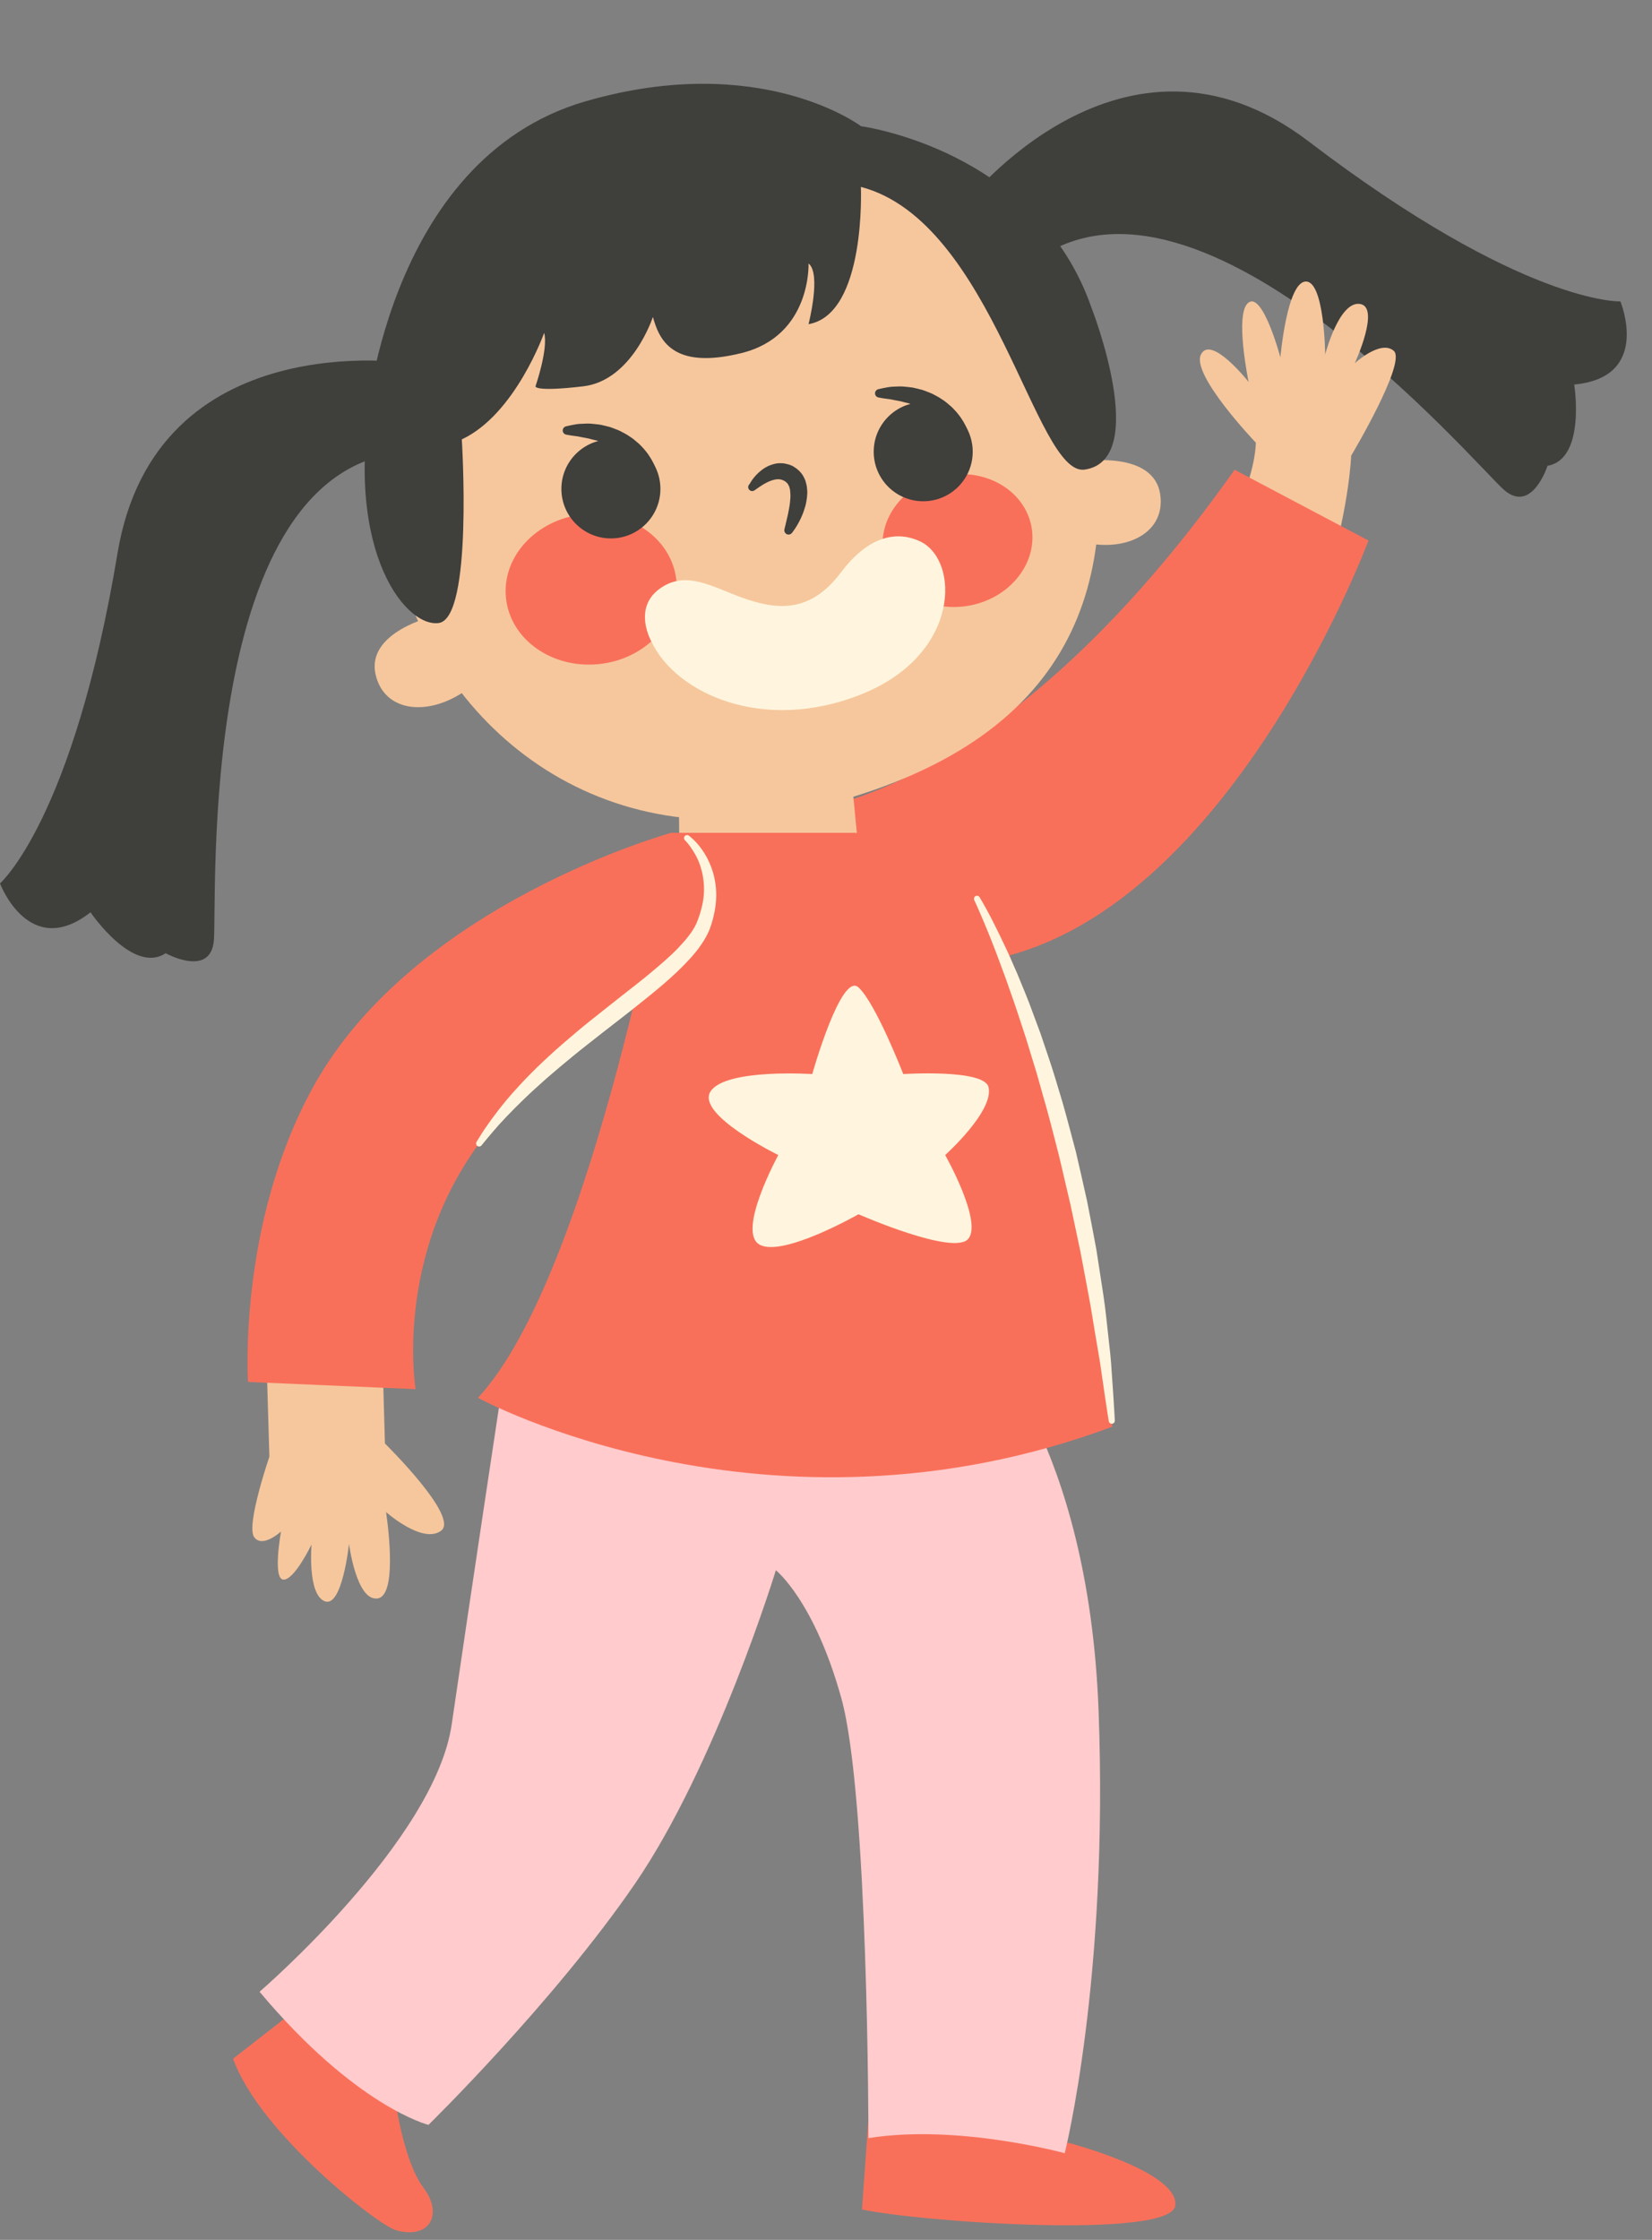
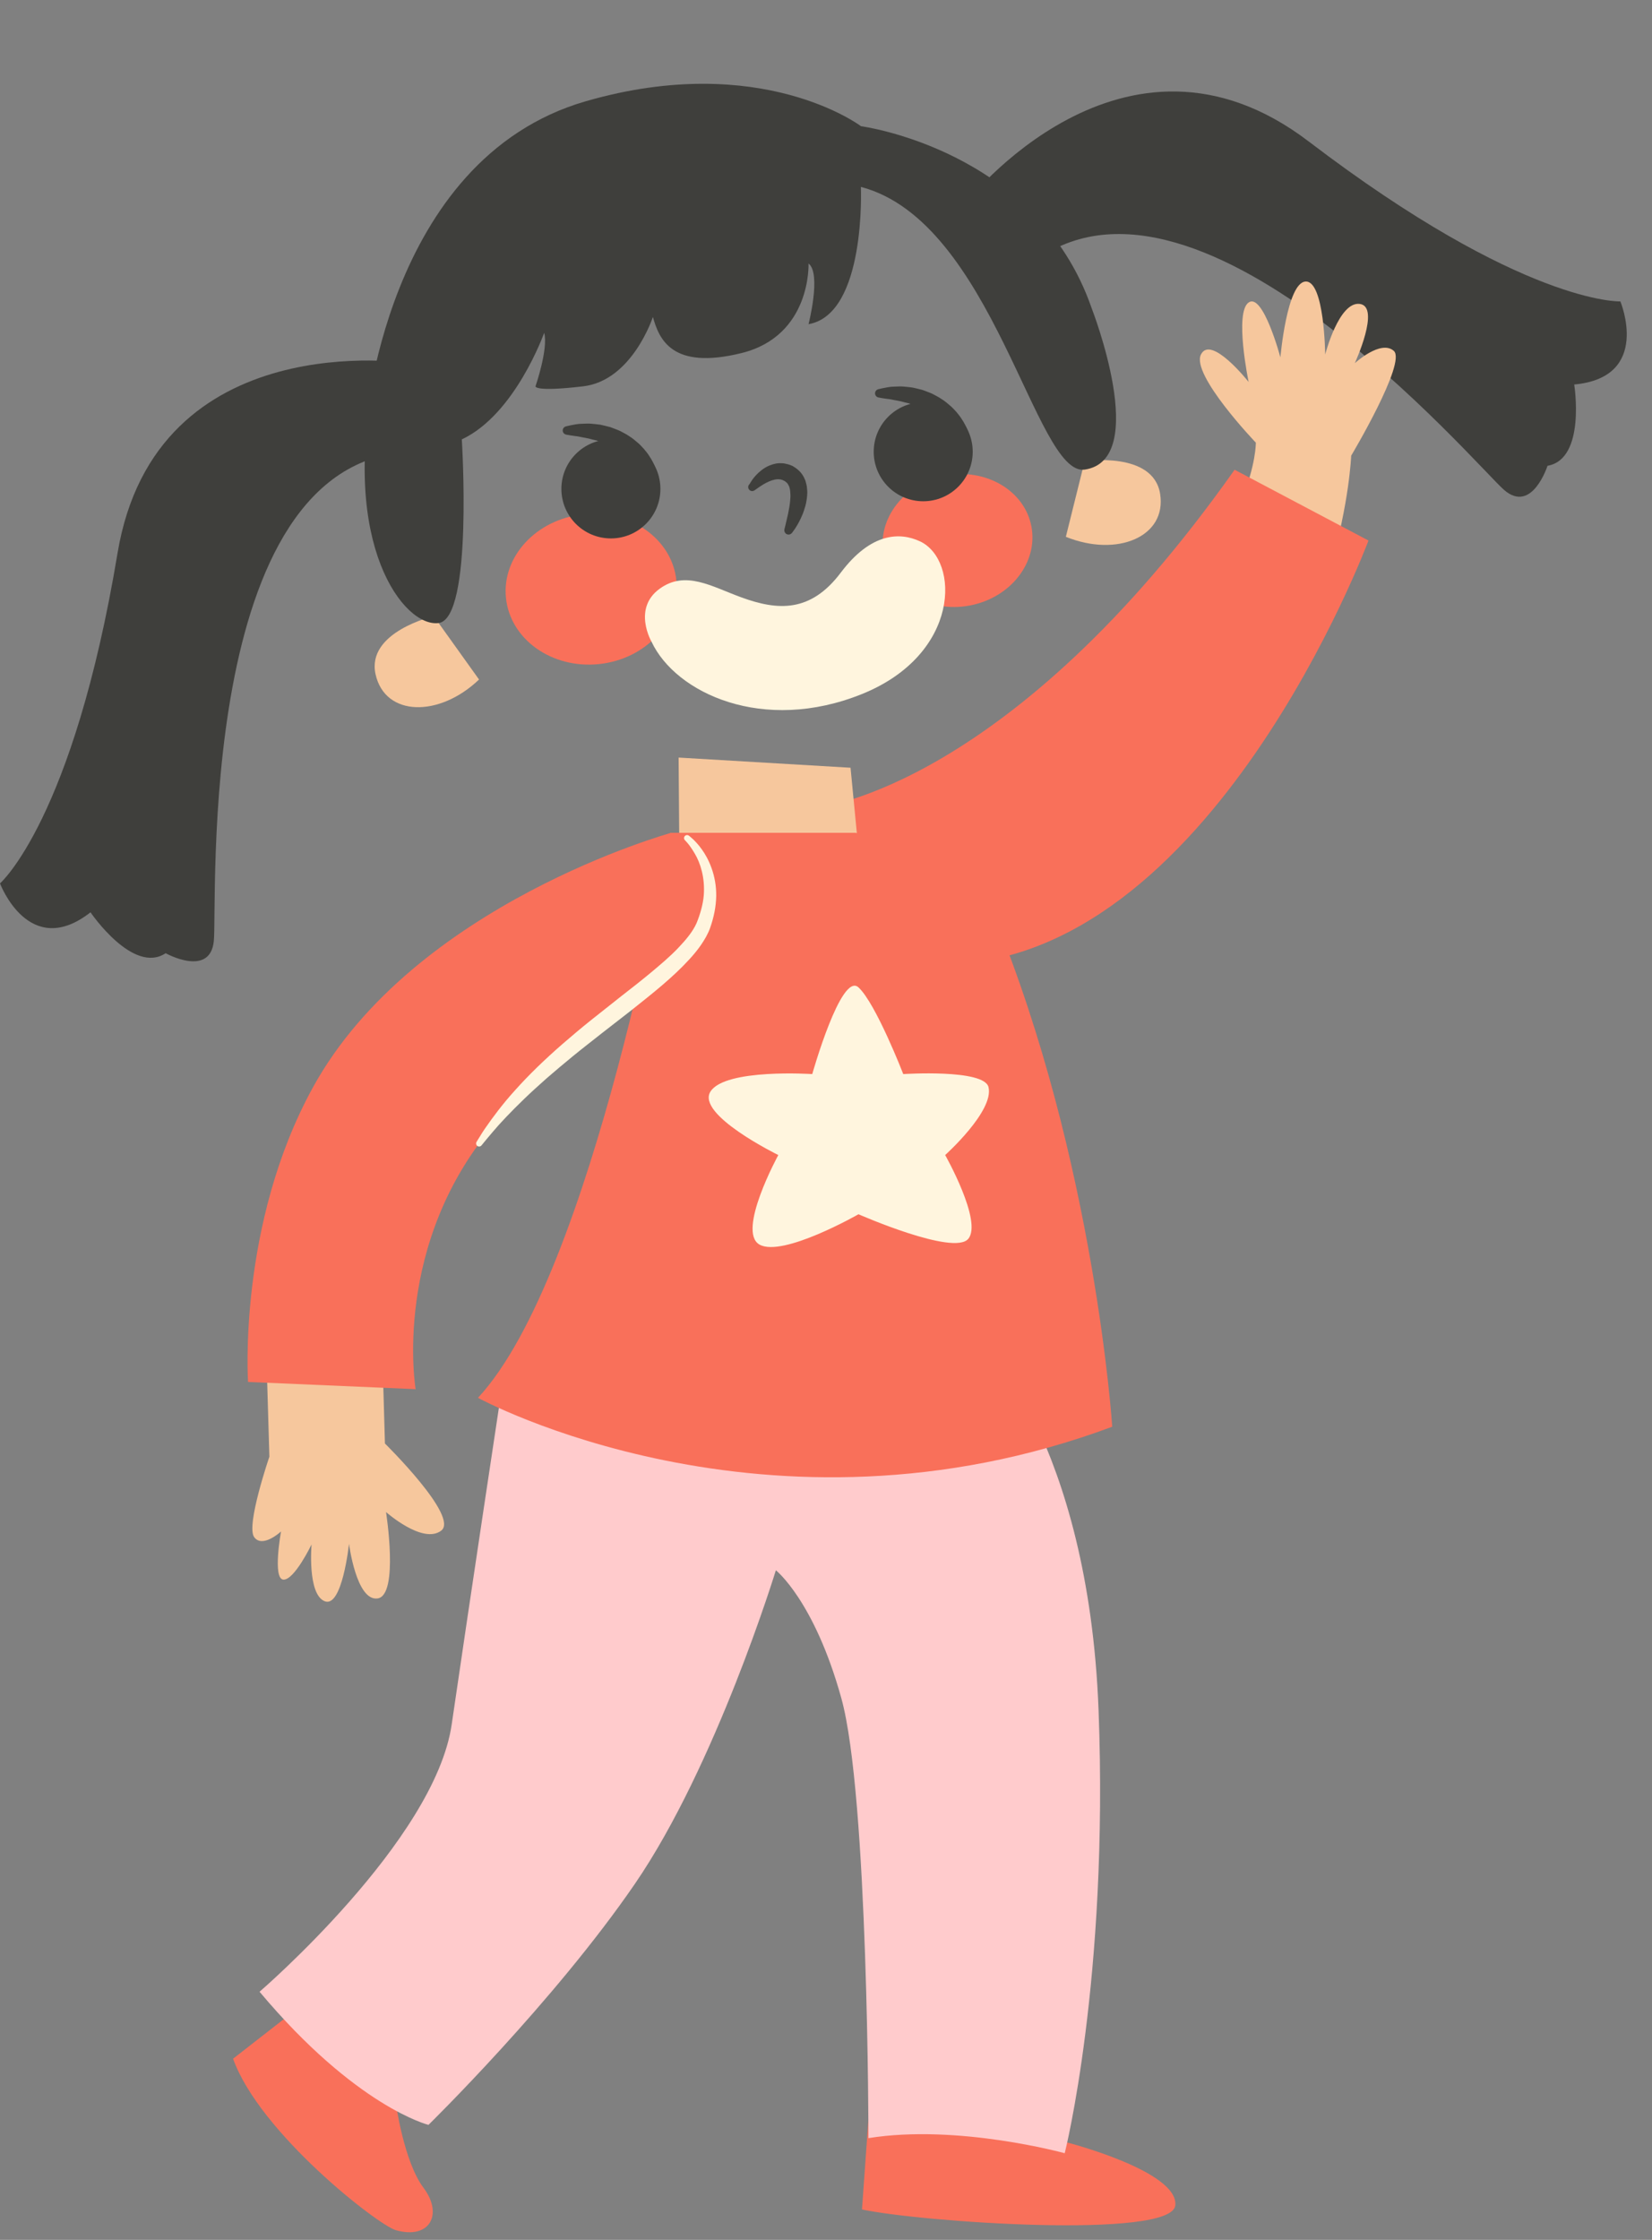
<svg xmlns="http://www.w3.org/2000/svg" fill="#000000" height="505.2" preserveAspectRatio="xMidYMid meet" version="1" viewBox="0.0 -18.9 372.7 505.2" width="372.7" zoomAndPan="magnify">
  <rect x="0.0" y="-18.9" width="372.7" height="505.2" fill="#808080" stroke="none" />
  <g>
    <g id="change1_1">
      <path d="M85.899,273.71l0.945,32.979c0,0,16.848,16.529,12.681,19.661 c-4.167,3.13-12.435-4.207-12.435-4.207s2.945,18.727-1.875,19.476c-4.819,0.75-6.477-12.325-6.477-12.325 s-1.523,14.54-5.482,12.968c-3.959-1.572-2.965-12.819-2.965-12.819s-3.901,8.113-6.37,7.939 c-2.468-0.176-0.521-10.857-0.521-10.857s-4.189,3.88-6.065,1.262c-1.879-2.618,3.438-18.126,3.438-18.126 l-1.225-41.636L85.899,273.71z" fill="#f6c79d" />
    </g>
    <g id="change2_1">
      <path d="M217.754,27.018c0,0,35.649-45.906,77.498-14.008c48.442,36.922,70.311,36.075,70.311,36.075 s7.16,17.128-10.412,18.741c0,0,2.702,16.83-6.025,18.334c0,0-3.481,10.888-9.771,5.468 c-6.289-5.419-70.916-81.765-107.919-50.058L217.754,27.018z" fill="#3f3f3c" />
    </g>
    <g id="change3_1">
      <path d="M240.644,464.305c0,0,25.23,6.474,24.515,14.198c-0.713,7.724-57.437,3.792-70.69,0.942 l1.44-20.191L240.644,464.305z" fill="#f9705a" />
    </g>
    <g id="change3_2">
      <path d="M89.304,455.435c0,0,1.797,13.217,6.256,19.145s1.434,11.71-6.256,9.537 c-4.023-1.137-30.746-21.945-36.722-38.676l14.775-11.517l21.077,21.077" fill="#f9705a" />
    </g>
    <g id="change4_1">
      <path d="M221.12,282.795c0,0,24.432,23.467,26.724,84.089c2.292,60.623-7.636,99.876-7.636,99.876 s-24.127-6.646-44.283-3.402c0,0,0-77.165-6.108-99.205c-6.108-22.039-14.776-28.88-14.776-28.88 s-13.475,43.996-31.799,70.722c-18.325,26.726-46.575,54.37-46.575,54.37s-16.295-4-38.108-30.026 c0,0,39.531-34.007,43.348-60.296c3.819-26.289,11.558-77.47,11.558-77.47l110.71-13.302" fill="#ffcbcc" />
    </g>
    <g id="change1_2">
      <path d="M189.132,164.377c1.956,0,37.156-9.777,65.838-36.503s28.355-46.934,28.355-46.934 s-14.667-15.318-12.386-19.881c2.282-4.563,10.756,6.193,10.756,6.193s-3.259-15.645,0-17.926 c3.259-2.281,7.171,12.385,7.171,12.385s1.467-16.948,5.703-17.111c4.237-0.163,4.4,16.459,4.4,16.459 S302.065,49,306.792,49.652c4.726,0.652-1.141,13.363-1.141,13.363s5.866-5.378,8.8-2.771 c2.933,2.607-9.615,23.63-9.615,23.63s-1.63,42.52-33.136,75.724c-18.733,19.742-56.494,36.504-56.494,36.504 L189.132,164.377z" fill="#f6c79d" />
    </g>
    <g id="change3_3">
      <path d="M185.06,163.131c0,0,43.062-4.722,93.472-76.079l30.203,15.967 c0,0-35.634,95.637-96.378,95.637L185.06,163.131z" fill="#f9705a" />
    </g>
    <g id="change1_3">
-       <path d="M152.039,8.575c43.566-8.315,85.513,19.675,93.69,62.52 c8.177,42.845-4.345,78.733-64.075,92.632c-47.421,11.036-85.511-19.675-93.689-62.52 S108.478,16.891,152.039,8.575z" fill="#f6c79d" />
-     </g>
+       </g>
    <g id="change1_4">
      <path d="M97.847,120.071c0,0-15.259,3.536-13.116,13.126c2.142,9.589,14.36,9.757,23.343,1.169 L97.847,120.071z" fill="#f6c79d" />
    </g>
    <g id="change1_5">
      <path d="M244.701,85.123c0,0,15.492-2.332,17.03,7.372c1.543,9.703-9.755,14.36-21.27,9.684 L244.701,85.123z" fill="#f6c79d" />
    </g>
    <g id="change2_2">
      <path d="M176.972,100.472c0,0,0.354-1.401,0.816-3.452c0.095-0.506,0.196-1.054,0.305-1.634 c0.087-0.57,0.172-1.174,0.205-1.761c0.058-0.593,0.029-1.192-0.026-1.721c-0.023-0.273-0.057-0.538-0.141-0.752 l-0.094-0.342c-0.055-0.088-0.107-0.175-0.15-0.268c-0.155-0.382-0.415-0.615-0.738-0.849l-0.056-0.048 l-0.028-0.025l-0.005-0.006l-0.006-0.002c-0.033-0.018,0.291,0.139,0.15,0.07l-0.03-0.013l-0.246-0.113 l-0.472-0.228c-0.146,0.009-0.186-0.089-0.428-0.092c-0.79-0.153-1.773,0.116-2.626,0.498 c-0.848,0.386-1.573,0.846-2.064,1.182c-0.479,0.336-0.754,0.527-0.754,0.527l-0.369,0.258 c-0.407,0.286-0.97,0.186-1.255-0.221c-0.27-0.383-0.194-0.906,0.154-1.204 c0.019-0.016,0.196-0.388,0.606-0.966c0.415-0.574,1.053-1.372,2.078-2.155c0.501-0.399,1.124-0.782,1.863-1.09 c0.753-0.279,1.634-0.553,2.623-0.482c0.453-0.025,1.082,0.138,1.631,0.276l0.513,0.189l0.251,0.101l0.032,0.013 l0.163,0.08l0.01,0.006l0.021,0.014l0.084,0.053l0.166,0.108c0.891,0.536,1.73,1.363,2.199,2.316l0.335,0.722 c0.078,0.24,0.132,0.479,0.193,0.719c0.142,0.488,0.19,0.947,0.216,1.398c0.059,0.463,0.03,0.888-0.007,1.308 c-0.018,0.428-0.085,0.823-0.154,1.208c-0.109,0.785-0.34,1.482-0.555,2.137 c-0.209,0.657-0.47,1.243-0.713,1.779c-0.995,2.117-2.029,3.322-2.029,3.322l-0.005,0.005 c-0.347,0.404-0.955,0.451-1.357,0.104C176.99,101.194,176.885,100.815,176.972,100.472z" fill="#3f3f3c" />
    </g>
    <g id="change3_4">
      <path d="M152.595,112.028c0.955,9.33-6.881,17.775-17.493,18.862 c-10.618,1.087-20.001-5.596-20.954-14.927c-0.956-9.33,6.878-17.773,17.493-18.861 C142.258,96.014,151.64,102.698,152.595,112.028z" fill="#f9705a" />
    </g>
    <g id="change3_5">
      <ellipse cx="216.023" cy="103.019" fill="#f9705a" rx="16.971" ry="14.914" transform="rotate(-10.813 216.024 103.021)" />
    </g>
    <g id="change2_3">
      <path d="M216.901,79.936c-0.011-0.028-0.201-0.245-0.602-0.692c-0.404-0.437-0.973-1.063-1.713-1.743 c-0.351-0.354-0.792-0.678-1.202-1.065c-0.466-0.331-0.905-0.73-1.421-1.063c-0.252-0.174-0.507-0.351-0.764-0.53 c-0.277-0.151-0.551-0.312-0.82-0.483c-0.525-0.364-1.139-0.598-1.709-0.904 c-0.58-0.291-1.196-0.509-1.782-0.769c-0.618-0.181-1.216-0.404-1.804-0.602 c-0.607-0.127-1.19-0.291-1.748-0.441c-0.56-0.138-1.11-0.202-1.611-0.312 c-0.505-0.091-0.971-0.211-1.391-0.242c-0.42-0.045-0.789-0.107-1.096-0.152 c-0.613-0.098-0.971-0.172-0.971-0.172l-0.098-0.021c-0.515-0.107-0.844-0.611-0.736-1.125 c0.076-0.365,0.352-0.637,0.689-0.726c0,0,0.366-0.097,1.022-0.233c0.654-0.115,1.597-0.364,2.761-0.362 c0.579-0.01,1.214-0.077,1.882-0.012c0.668,0.065,1.38,0.122,2.11,0.228c0.72,0.173,1.476,0.324,2.228,0.539 c0.731,0.285,1.49,0.535,2.216,0.87c0.703,0.386,1.434,0.719,2.075,1.181c0.678,0.409,1.273,0.906,1.836,1.401 c0.592,0.459,1.049,1.033,1.522,1.518c0.431,0.532,0.845,1.022,1.155,1.532c0.673,0.974,1.075,1.888,1.334,2.528 c0.248,0.643,0.348,1.093,0.34,1.062c0.219,0.471,0.014,1.029-0.456,1.247 C217.678,80.611,217.12,80.407,216.901,79.936z" fill="#3f3f3c" />
    </g>
    <g id="change2_4">
      <circle cx="208.282" cy="82.993" fill="#3f3f3c" r="11.168" />
    </g>
    <g id="change2_5">
      <path d="M146.442,88.316c-0.01-0.028-0.201-0.245-0.602-0.692c-0.404-0.438-0.972-1.063-1.713-1.742 c-0.352-0.355-0.795-0.679-1.203-1.066c-0.465-0.331-0.905-0.73-1.421-1.063 c-0.251-0.174-0.505-0.351-0.765-0.529c-0.275-0.152-0.549-0.312-0.818-0.484 c-0.526-0.364-1.141-0.599-1.711-0.904c-0.578-0.291-1.195-0.509-1.782-0.769 c-0.617-0.182-1.214-0.404-1.803-0.603c-0.607-0.128-1.188-0.292-1.749-0.441 c-0.56-0.138-1.11-0.202-1.612-0.314c-0.504-0.09-0.968-0.21-1.39-0.242 c-0.42-0.045-0.789-0.107-1.096-0.153c-0.611-0.098-0.97-0.172-0.97-0.172l-0.097-0.021 c-0.515-0.107-0.846-0.612-0.737-1.126c0.075-0.364,0.352-0.636,0.689-0.725c0,0,0.367-0.097,1.022-0.233 c0.657-0.115,1.6-0.364,2.762-0.361c0.579-0.01,1.215-0.078,1.883-0.012c0.667,0.064,1.38,0.122,2.111,0.229 c0.718,0.172,1.474,0.323,2.225,0.539c0.731,0.285,1.492,0.535,2.219,0.87c0.702,0.386,1.434,0.719,2.074,1.181 c0.677,0.409,1.273,0.907,1.835,1.401c0.592,0.458,1.048,1.032,1.522,1.518c0.431,0.532,0.845,1.022,1.155,1.532 c0.675,0.973,1.075,1.887,1.334,2.528c0.248,0.643,0.349,1.092,0.341,1.062c0.219,0.47,0.014,1.029-0.455,1.247 C147.22,88.99,146.661,88.786,146.442,88.316z" fill="#3f3f3c" />
    </g>
    <g id="change2_6">
      <circle cx="137.822" cy="91.372" fill="#3f3f3c" r="11.169" />
    </g>
    <g id="change1_6">
      <path d="M153.226,169.018l-0.13-17.048l38.79,2.293l1.416,14.674c0,0-11.758,17.49-25.852,14.524 C153.352,180.494,153.226,169.018,153.226,169.018z" fill="#f6c79d" />
    </g>
    <g id="change3_6">
      <path d="M193.059,168.937h-41.855c0,0-17.3,99.416-43.373,127.446c0,0,65.125,35.541,143.094,6.519 c0,0-3.898-59.97-26.713-115.378L193.059,168.937z" fill="#f9705a" />
    </g>
    <g id="change3_7">
      <path d="M151.446,168.937c0,0-58.018,15.97-80.82,57.372c-17.052,30.963-14.666,66.489-14.666,66.489 l37.808,1.629c0,0-5.566-32.919,18.226-60.296c23.793-27.377,48.309-40.741,48.309-40.741L151.446,168.937z" fill="#f9705a" />
    </g>
    <g id="change2_7">
      <path d="M92.564,63.02c0,0-57.42-9.021-66.054,42.885C16.513,165.988,0,180.353,0,180.353 s6.519,17.382,20.424,6.519c0,0,9.562,14.112,16.948,9.229c0,0,9.996,5.545,10.865-2.711 c0.868-8.256-4.351-108.147,44.326-110.397V63.02z" fill="#3f3f3c" />
    </g>
    <g id="change2_8">
      <path d="M194.219,23.257c0,0,1.228,28.682-11.81,30.963c0,0,2.934-11.407,0-13.688 c0,0,0.697,16.296-15.133,20.207s-18.593-3.259-19.982-8.148c0,0-4.648,14.341-15.729,15.645s-10.756,0-10.756,0 s2.934-8.474,1.956-12.06c0,0-6.519,18.391-18.578,24.025c-12.059,5.634-21.837-2.079-21.837-2.079 s4.225-61.057,49.866-74.203c39.52-11.382,62.033,5.649,62.033,5.649s39.656,5.215,52.041,41.067 c0,0,13.363,34.222-1.589,36.384C233.564,88.629,224.128,31.08,194.219,23.257z" fill="#3f3f3c" />
    </g>
    <g id="change2_9">
      <path d="M104.186,80.201c0,0,2.582,40.391-5.228,41.426s-22.257-17.661-14.435-55.348L104.186,80.201z" fill="#3f3f3c" />
    </g>
    <g id="change5_1">
      <path d="M147.001,125.865c0,0-4.367-7.487,1.82-11.975c5.83-4.23,11.656-0.522,18.481,1.965 c8.173,2.976,15.567,3.459,22.392-5.608c6.826-9.068,13.355-9.15,17.847-7.053 c9.023,4.209,9.187,25.477-13.093,34.453C172.165,146.622,152.462,137.449,147.001,125.865z" fill="#fff5de" />
    </g>
    <g id="change5_2">
      <path d="M183.248,223.361c0,0,6.519-23.141,10.43-19.556c3.911,3.585,10.104,19.556,10.104,19.556 s18.23-1.197,19.23,2.934c1.304,5.388-9.777,15.325-9.777,15.325s8.474,14.986,5.215,18.897 c-3.26,3.911-24.77-5.541-24.77-5.541s-17.111,9.778-22.326,6.845c-5.215-2.934,4.237-20.201,4.237-20.201 s-18.678-9.133-15.287-14.348S183.248,223.361,183.248,223.361z" fill="#fff5de" />
    </g>
    <g id="change5_3">
-       <path d="M221.007,183.477c0,0,0.242,0.416,0.697,1.196c0.456,0.79,1.101,1.941,1.877,3.437 c0.756,1.502,1.692,3.321,2.683,5.443c1.035,2.104,2.088,4.526,3.24,7.171c1.073,2.672,2.336,5.536,3.442,8.647 c0.576,1.549,1.166,3.139,1.772,4.765c0.554,1.643,1.121,3.321,1.697,5.027c1.18,3.407,2.211,6.983,3.306,10.605 c1.043,3.636,1.99,7.36,2.989,11.07c0.859,3.745,1.739,7.485,2.541,11.18 c0.745,3.706,1.427,7.365,2.09,10.902c0.547,3.557,1.077,6.996,1.58,10.256 c0.503,3.259,0.777,6.37,1.113,9.226c0.321,2.859,0.629,5.477,0.749,7.814c0.161,2.331,0.3,4.363,0.414,6.037 c0.22,3.346,0.31,5.259,0.31,5.259c0.018,0.378-0.274,0.699-0.652,0.716c-0.35,0.017-0.651-0.233-0.708-0.571 l-0.002-0.022c0,0-0.316-1.887-0.805-5.192c-0.239-1.651-0.53-3.657-0.863-5.957 c-0.302-2.304-0.801-4.88-1.253-7.701c-0.499-2.814-0.931-5.878-1.538-9.093 c-0.605-3.214-1.241-6.604-1.899-10.11c-0.738-3.489-1.501-7.094-2.276-10.757 c-0.853-3.644-1.722-7.345-2.59-11.047c-0.961-3.677-1.87-7.369-2.873-10.973 c-1.06-3.587-1.954-7.164-3.058-10.552c-0.521-1.704-1.033-3.379-1.535-5.02 c-0.535-1.629-1.06-3.222-1.569-4.774c-0.994-3.114-2.079-6.004-2.999-8.706 c-1.018-2.661-1.871-5.138-2.735-7.287c-0.823-2.169-1.612-4.027-2.25-5.565 c-0.669-1.519-1.158-2.739-1.532-3.536c-0.369-0.81-0.568-1.242-0.568-1.242l-0.008-0.017 c-0.157-0.344-0.006-0.75,0.338-0.907C220.452,183.052,220.831,183.178,221.007,183.477z" fill="#fff5de" />
-     </g>
+       </g>
    <g id="change5_4">
      <path d="M155.444,169.606c0,0,0.076,0.06,0.223,0.175c0.158,0.126,0.358,0.308,0.627,0.549 c0.514,0.494,1.257,1.238,2.027,2.329c0.783,1.08,1.592,2.511,2.224,4.285c0.633,1.769,1.063,3.897,1.036,6.235 c-0.04,2.357-0.504,4.78-1.426,7.36c-0.19,0.547-0.527,1.215-0.878,1.884c-0.358,0.628-0.716,1.214-1.116,1.793 c-0.793,1.155-1.695,2.236-2.647,3.273c-3.812,4.167-8.414,7.757-12.935,11.368 c-2.277,1.77-4.554,3.539-6.794,5.281c-2.216,1.758-4.418,3.451-6.496,5.151 c-2.067,1.707-4.06,3.362-5.909,4.973c-1.826,1.634-3.559,3.177-5.092,4.668 c-3.076,2.969-5.53,5.563-7.131,7.481c-0.816,0.948-1.442,1.705-1.865,2.226 c-0.427,0.519-0.654,0.796-0.654,0.796l-0.017,0.019c-0.239,0.292-0.672,0.335-0.964,0.094 c-0.269-0.22-0.326-0.602-0.147-0.889c0,0,0.192-0.31,0.551-0.892c0.364-0.579,0.868-1.455,1.614-2.492 c0.719-1.06,1.643-2.31,2.728-3.725c1.095-1.408,2.364-2.975,3.845-4.592 c2.921-3.278,6.594-6.852,10.714-10.434c2.066-1.783,4.212-3.609,6.446-5.384 c2.231-1.767,4.495-3.561,6.76-5.356c2.275-1.766,4.534-3.535,6.688-5.325c2.15-1.792,4.244-3.566,6.041-5.433 c1.793-1.884,3.377-3.729,4.268-5.754c0.829-2.054,1.445-4.247,1.608-6.223c0.311-4.002-0.792-7.342-2.013-9.386 c-0.604-1.029-1.149-1.805-1.559-2.299c-0.415-0.493-0.629-0.701-0.644-0.715 c-0.283-0.249-0.312-0.681-0.065-0.966c0.24-0.275,0.654-0.311,0.939-0.088L155.444,169.606z" fill="#fff5de" />
    </g>
  </g>
</svg>